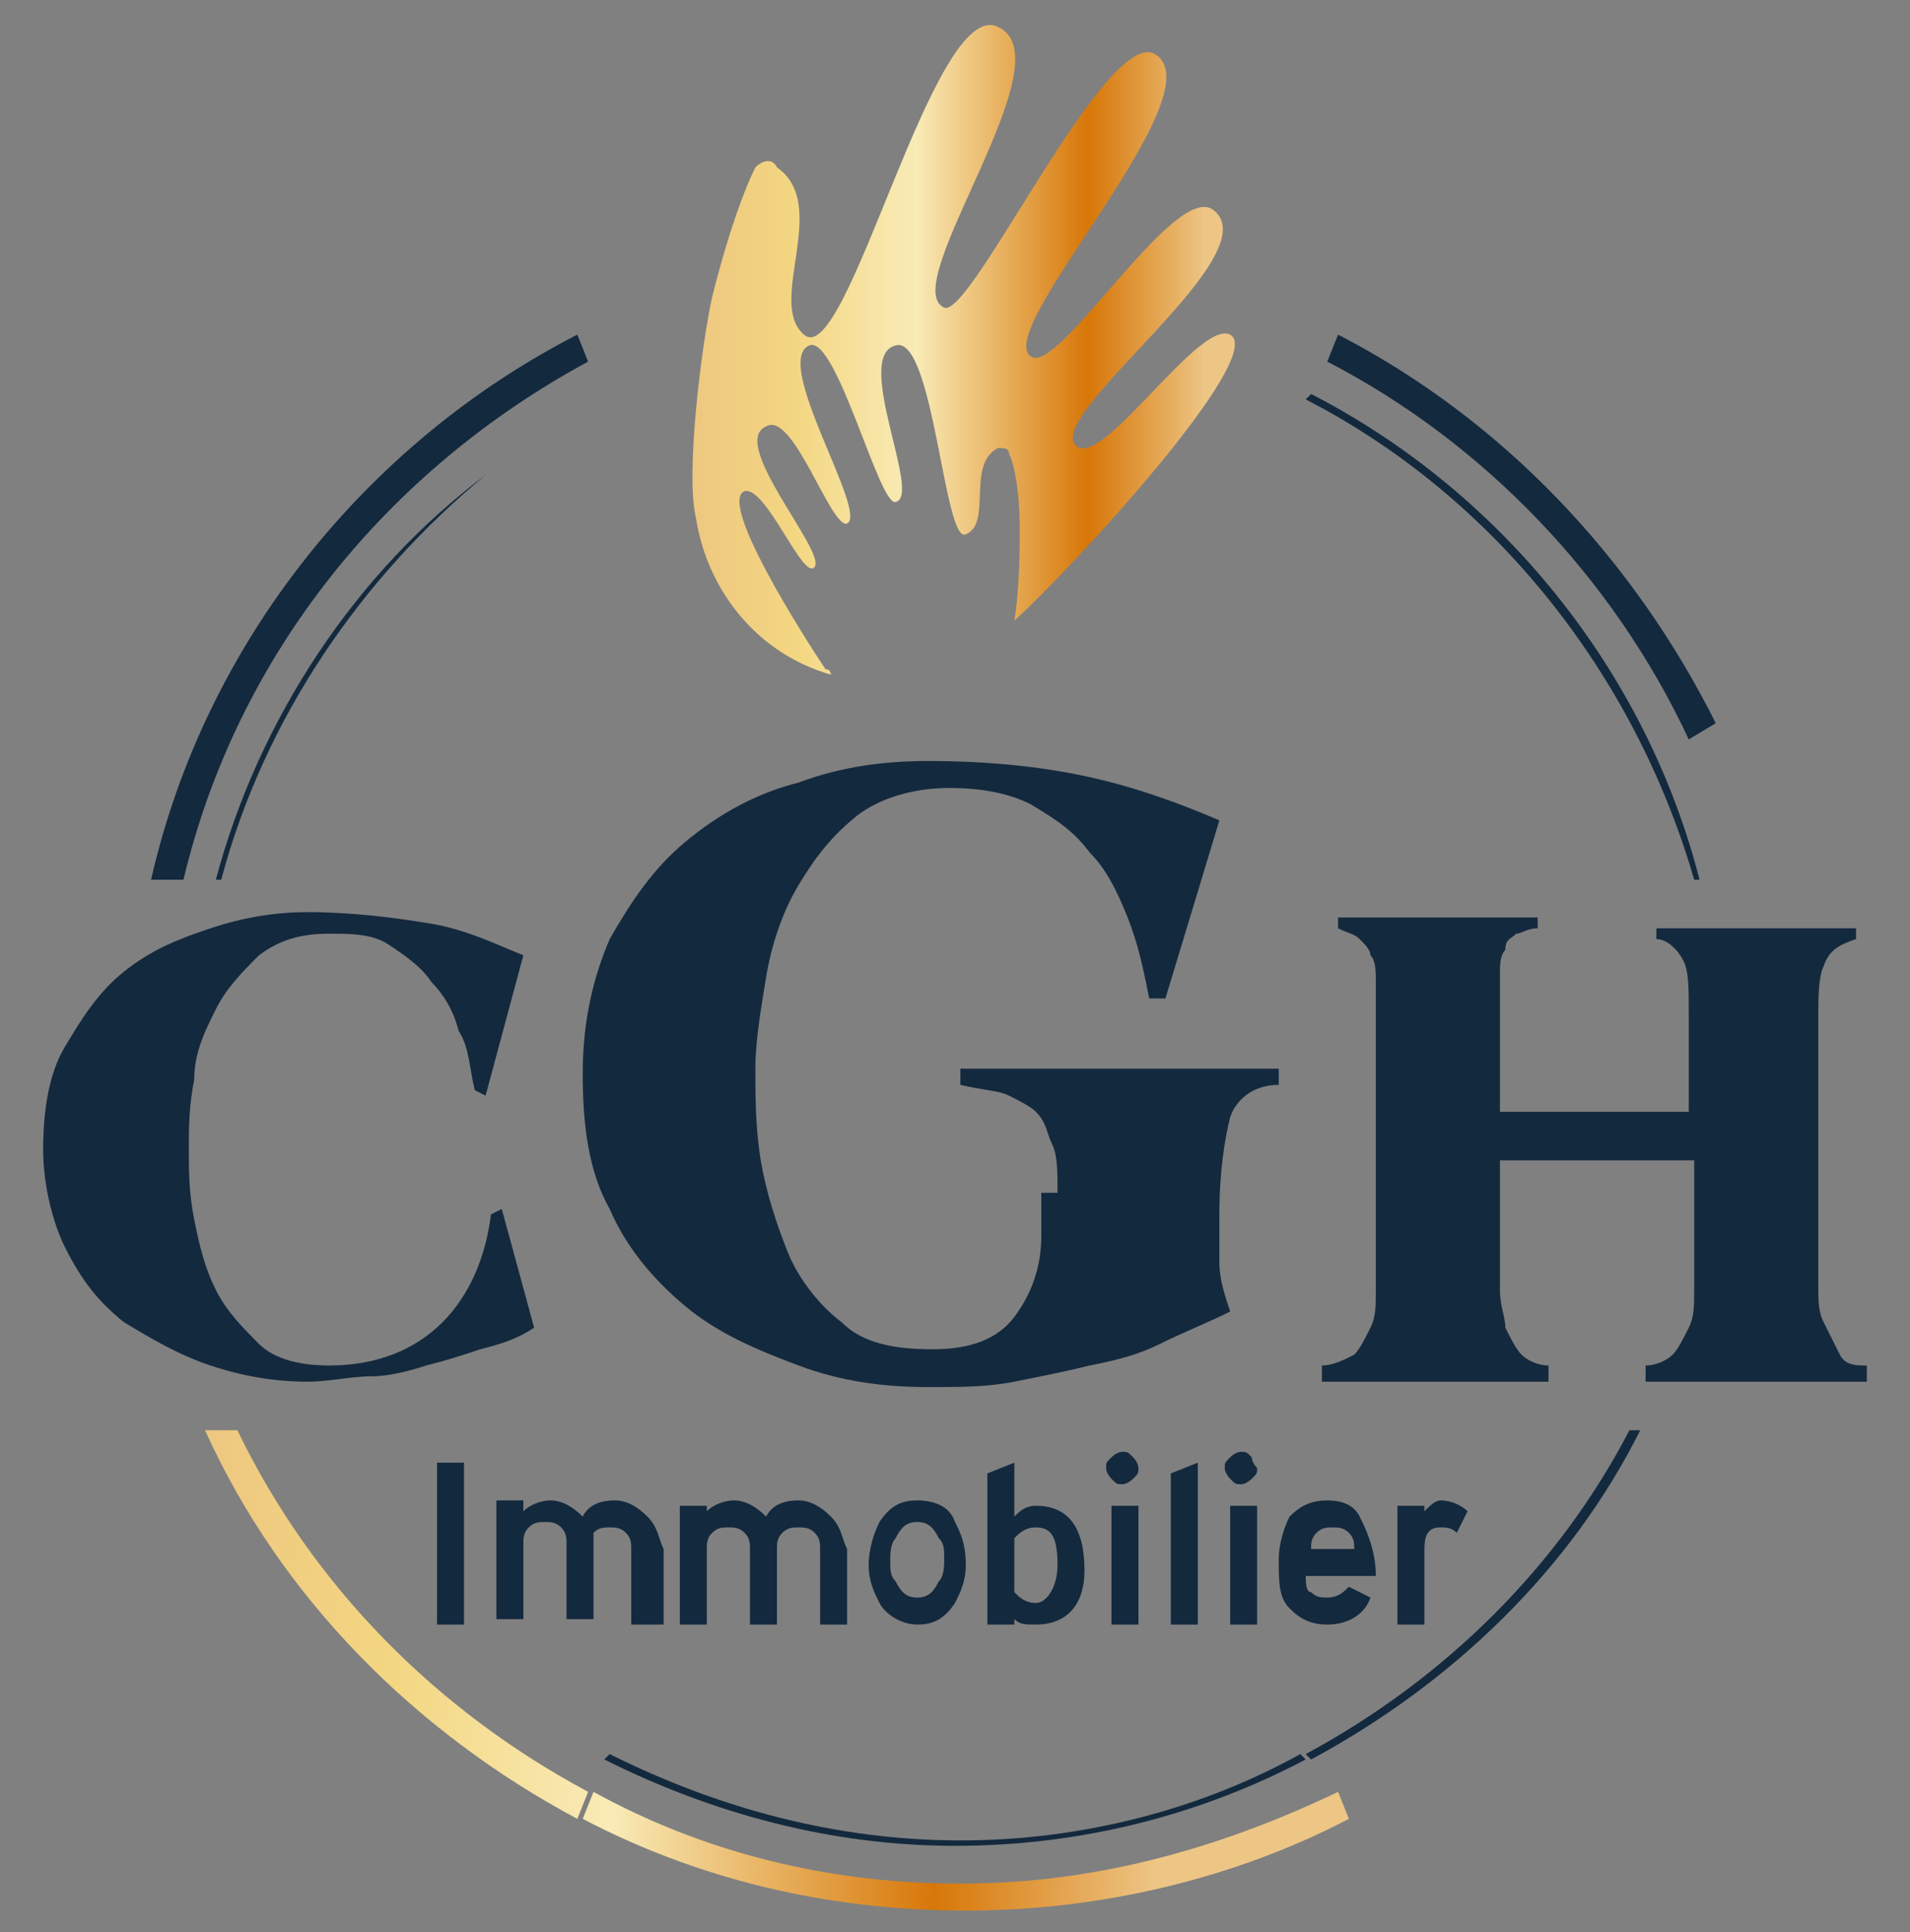
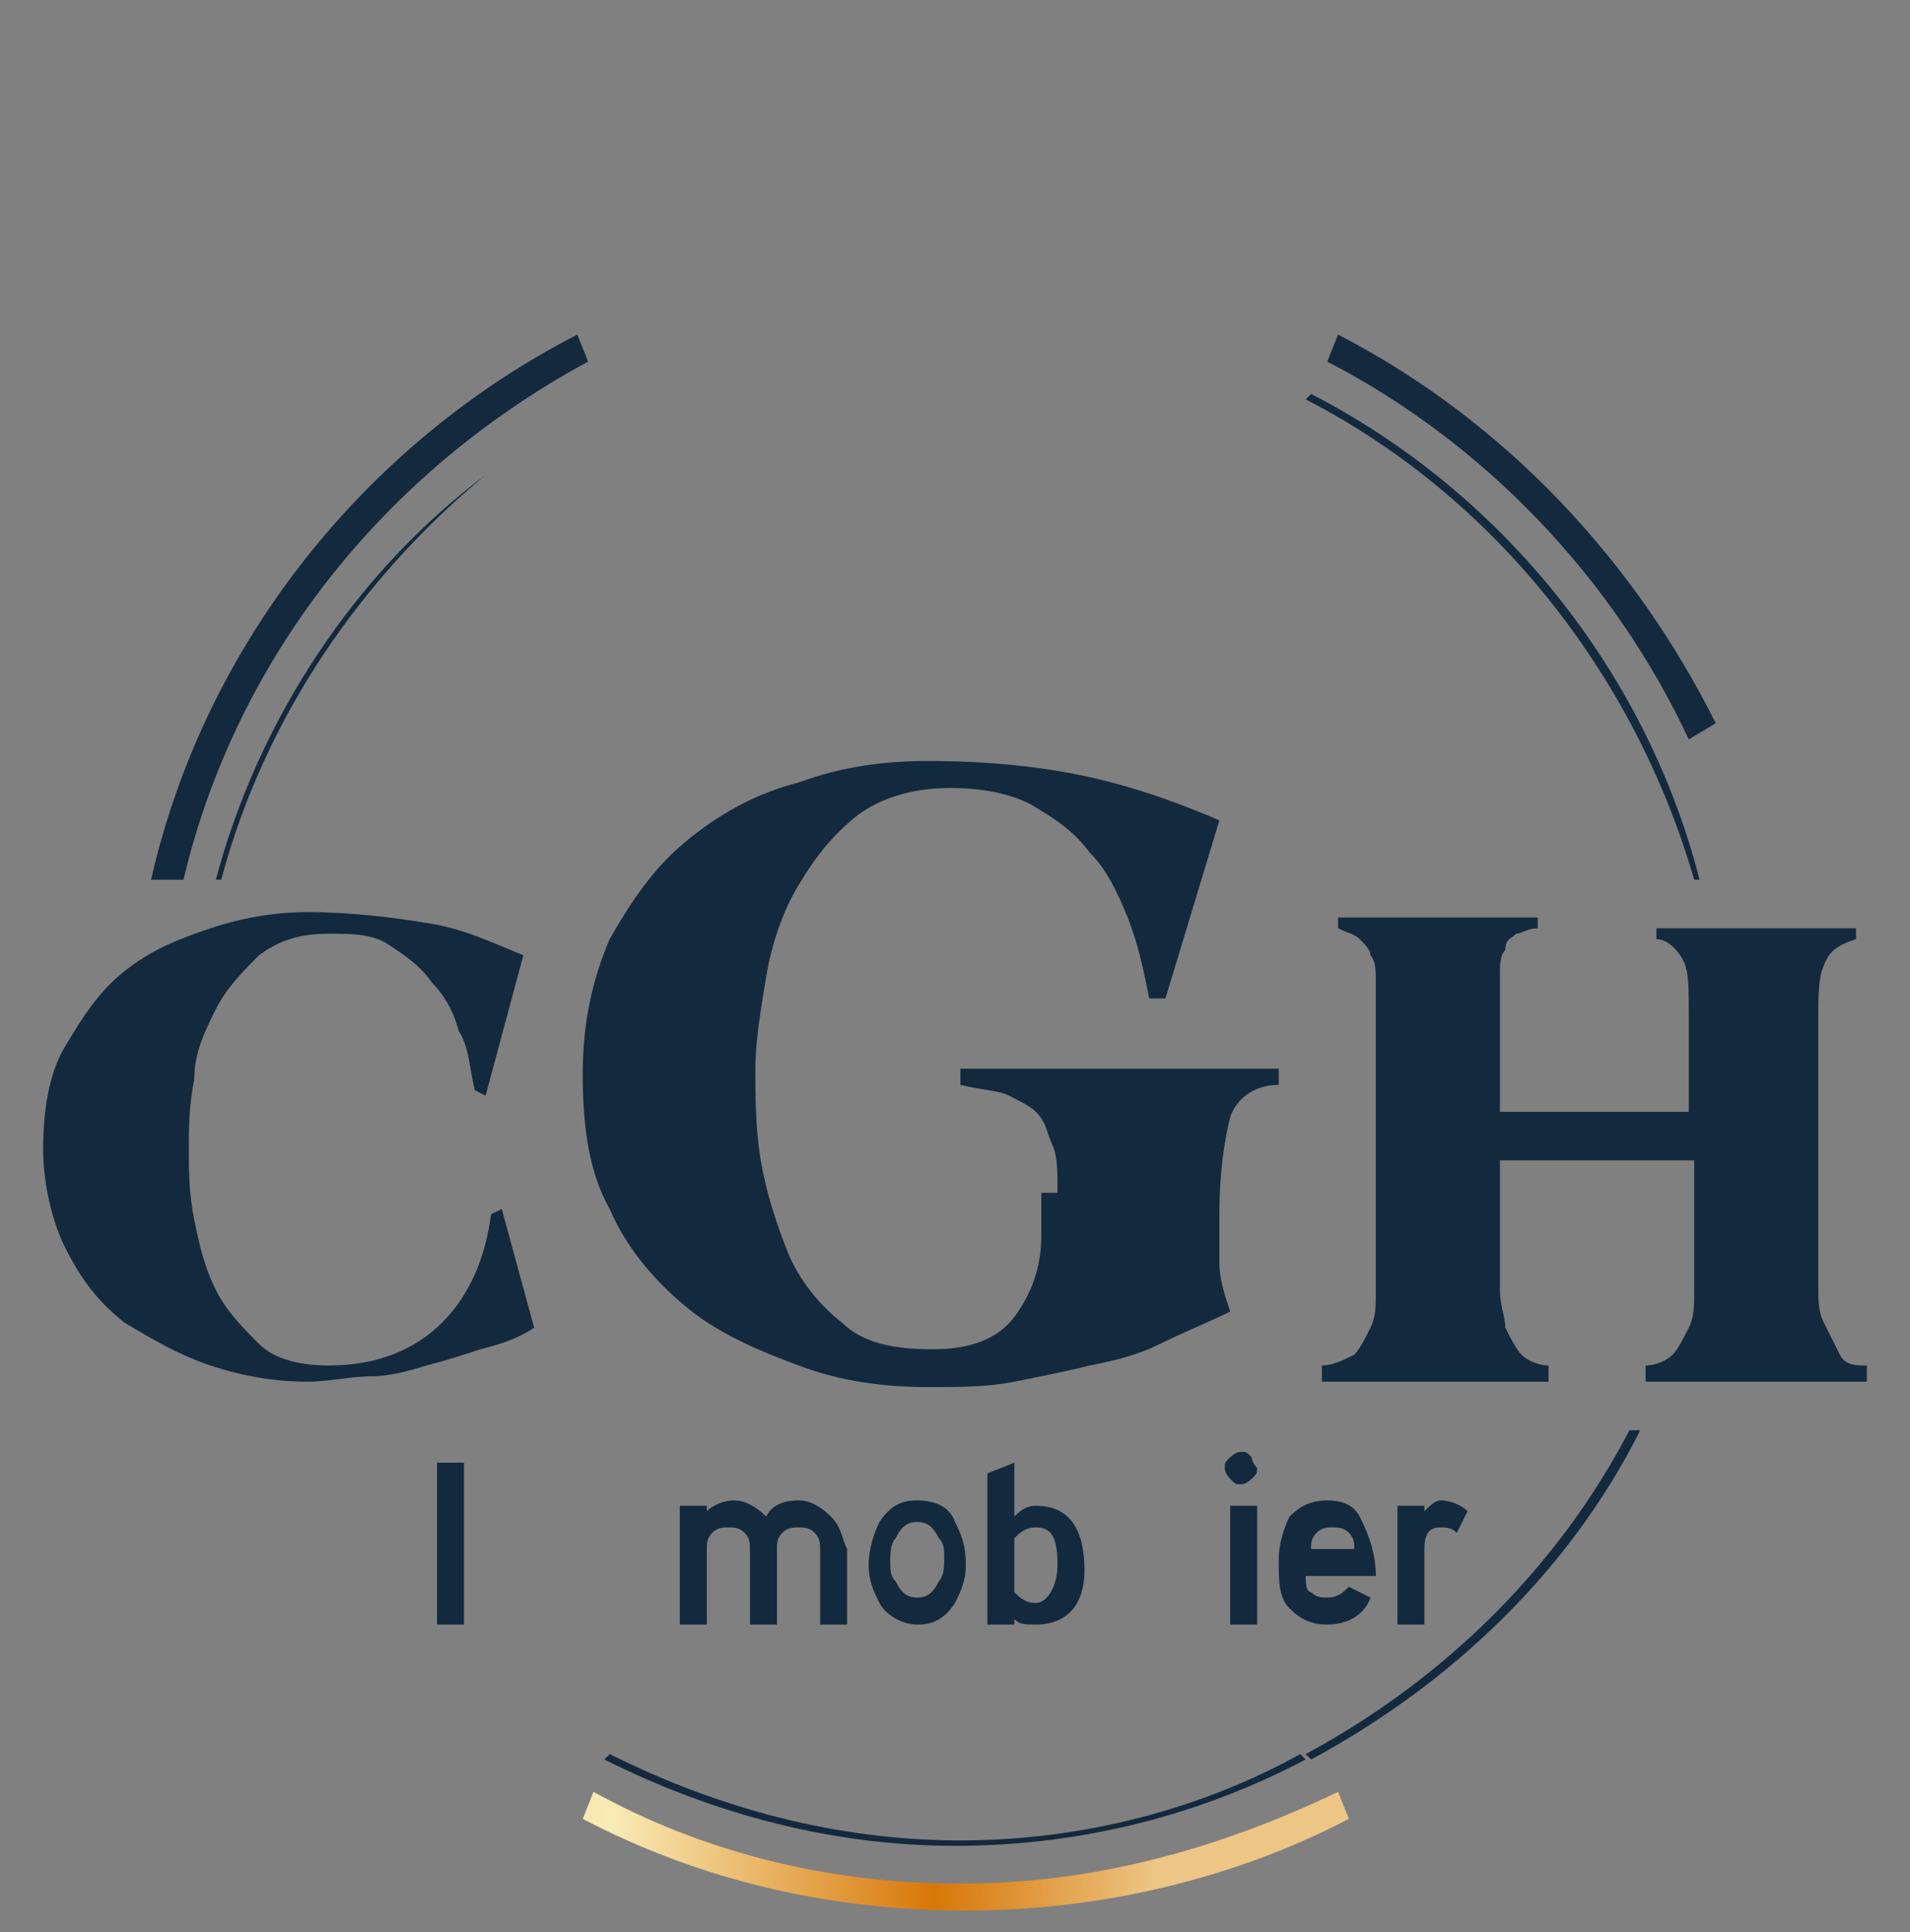
<svg xmlns="http://www.w3.org/2000/svg" version="1.1" id="Calque_1" x="0px" y="0px" viewBox="0 0 35.4 35.8" style="enable-background:new 0 0 35.4 35.8;" xml:space="preserve">
  <rect x="0" y="0" width="35.4" height="35.8" fill="#808080" stroke="none" />
  <style type="text/css">
	.st0{fill:url(#XMLID_7_);}
	.st1{fill:url(#XMLID_8_);}
	.st2{fill:url(#XMLID_9_);}
	.st3{fill:#13293E;}
</style>
  <linearGradient id="XMLID_7_" gradientUnits="userSpaceOnUse" x1="12.877" y1="6.454" x2="22.856" y2="6.454">
    <stop offset="5.618000e-03" style="stop-color:#EEC880" />
    <stop offset="0.185" style="stop-color:#F3D681" />
    <stop offset="0.41" style="stop-color:#F9EBB7" />
    <stop offset="0.73" style="stop-color:#D77708" />
    <stop offset="0.891" style="stop-color:#E7B063" />
    <stop offset="0.949" style="stop-color:#EDC686" />
  </linearGradient>
-   <path id="XMLID_3770_" class="st0" d="M22.8,6.2c-0.6-0.3-2.5,2.7-2.9,2c-0.3-0.7,3.6-3.5,2.6-4.3c-0.7-0.6-2.9,3.1-3.4,2.7  c-0.7-0.5,3.5-4.9,2.3-5.6c-0.9-0.5-3.4,4.9-3.9,4.7c-0.9-0.4,2.3-4.6,1-5.2c-1.2-0.6-2.8,6.4-3.6,5.7c-0.7-0.6,0.5-2.4-0.5-3.1  C14.3,2.9,14.1,3,14,3.1c-0.2,0.4-0.5,1.2-0.8,2.4c-0.2,0.9-0.5,3.3-0.3,4.1c0.2,1.3,1.1,2.5,2.5,2.9c0,0,0-0.1-0.1-0.1  c-0.4-0.6-2-3.1-1.5-3.3c0.4-0.1,1.1,1.7,1.3,1.4c0.2-0.3-1.6-2.3-0.9-2.6c0.5-0.3,1.2,1.9,1.5,1.8c0.4-0.2-1.4-3-0.7-3.3  c0.5-0.2,1.3,3,1.6,2.9c0.5-0.1-0.8-2.7,0-2.9c0.7-0.2,0.9,3.7,1.3,3.5c0.5-0.2,0-1.3,0.6-1.6c0.1,0,0.2,0,0.2,0.1  c0.1,0.2,0.2,0.7,0.2,1.4c0,0.3,0,1.1-0.1,1.7c0,0,0,0,0,0C19.8,10.6,23.5,6.6,22.8,6.2z" />
  <g id="XMLID_66_">
    <linearGradient id="XMLID_8_" gradientUnits="userSpaceOnUse" x1="3.639" y1="33.719" x2="22.413" y2="34.342">
      <stop offset="5.618000e-03" style="stop-color:#EEC880" />
      <stop offset="0.185" style="stop-color:#F3D681" />
      <stop offset="0.41" style="stop-color:#F9EBB7" />
      <stop offset="0.73" style="stop-color:#D77708" />
      <stop offset="0.891" style="stop-color:#E7B063" />
      <stop offset="0.949" style="stop-color:#EDC686" />
    </linearGradient>
    <path id="XMLID_1251_" class="st1" d="M17.8,34.9c-2.5,0-4.8-0.6-6.8-1.7l-0.2,0.5c2.1,1.1,4.5,1.7,7.1,1.7c2.5,0,5-0.6,7.1-1.7   l-0.2-0.5C22.5,34.3,20.2,34.9,17.8,34.9z" />
    <linearGradient id="XMLID_9_" gradientUnits="userSpaceOnUse" x1="3.764" y1="29.954" x2="22.538" y2="30.576">
      <stop offset="5.618000e-03" style="stop-color:#EEC880" />
      <stop offset="0.185" style="stop-color:#F3D681" />
      <stop offset="0.41" style="stop-color:#F9EBB7" />
      <stop offset="0.73" style="stop-color:#D77708" />
      <stop offset="0.891" style="stop-color:#E7B063" />
      <stop offset="0.949" style="stop-color:#EDC686" />
    </linearGradient>
-     <path id="XMLID_1247_" class="st2" d="M4.4,26.5H3.8c1.4,3.1,3.9,5.6,6.9,7.2l0.2-0.5C8.1,31.7,5.8,29.4,4.4,26.5z" />
  </g>
  <g id="XMLID_5_">
    <g id="XMLID_4_">
      <path id="XMLID_59_" class="st3" d="M8.6,30.1H8.1v-3h0.5V30.1z" />
-       <path id="XMLID_57_" class="st3" d="M12.2,30.1h-0.5v-1.4c0-0.1,0-0.2-0.1-0.3c-0.1-0.1-0.2-0.1-0.3-0.1c-0.1,0-0.2,0-0.3,0.1    C11,28.4,11,28.5,11,28.6v1.4h-0.5v-1.4c0-0.1,0-0.2-0.1-0.3c-0.1-0.1-0.2-0.1-0.3-0.1c-0.1,0-0.2,0-0.3,0.1s-0.1,0.2-0.1,0.3v1.4    H9.2v-2.2h0.5V28c0.1-0.1,0.3-0.2,0.5-0.2c0.2,0,0.4,0.1,0.6,0.3c0.1-0.2,0.3-0.3,0.6-0.3c0.2,0,0.4,0.1,0.6,0.3    c0.2,0.2,0.2,0.4,0.3,0.6V30.1z" />
      <path id="XMLID_55_" class="st3" d="M15.7,30.1h-0.5v-1.4c0-0.1,0-0.2-0.1-0.3c-0.1-0.1-0.2-0.1-0.3-0.1c-0.1,0-0.2,0-0.3,0.1    c-0.1,0.1-0.1,0.2-0.1,0.3v1.4h-0.5v-1.4c0-0.1,0-0.2-0.1-0.3c-0.1-0.1-0.2-0.1-0.3-0.1c-0.1,0-0.2,0-0.3,0.1s-0.1,0.2-0.1,0.3    v1.4h-0.5v-2.2h0.5V28c0.1-0.1,0.3-0.2,0.5-0.2c0.2,0,0.4,0.1,0.6,0.3c0.1-0.2,0.3-0.3,0.6-0.3c0.2,0,0.4,0.1,0.6,0.3    c0.2,0.2,0.2,0.4,0.3,0.6V30.1z" />
      <path id="XMLID_52_" class="st3" d="M17.9,29c0,0.3-0.1,0.5-0.2,0.7c-0.2,0.3-0.4,0.4-0.7,0.4c-0.3,0-0.6-0.2-0.7-0.4    c-0.1-0.2-0.2-0.4-0.2-0.7c0-0.3,0.1-0.6,0.2-0.8c0.2-0.3,0.4-0.4,0.7-0.4c0.3,0,0.6,0.1,0.7,0.4C17.8,28.4,17.9,28.6,17.9,29z     M17,29.6c0.2,0,0.3-0.1,0.4-0.3c0.1-0.1,0.1-0.3,0.1-0.4c0-0.2,0-0.3-0.1-0.4c-0.1-0.2-0.2-0.3-0.4-0.3c-0.2,0-0.3,0.1-0.4,0.3    c-0.1,0.1-0.1,0.3-0.1,0.4c0,0.2,0,0.3,0.1,0.4C16.7,29.5,16.8,29.6,17,29.6z" />
      <path id="XMLID_49_" class="st3" d="M19.2,30.1c-0.2,0-0.3,0-0.4-0.1v0.1h-0.5v-2.8l0.5-0.2v1c0.1-0.1,0.2-0.2,0.4-0.2    c0.6,0,0.9,0.4,0.9,1.2C20.1,29.7,19.8,30.1,19.2,30.1z M19.6,29c0-0.5-0.1-0.7-0.4-0.7c-0.2,0-0.3,0.1-0.4,0.2v1    c0.1,0.1,0.2,0.2,0.4,0.2C19.4,29.7,19.6,29.4,19.6,29z" />
-       <path id="XMLID_46_" class="st3" d="M21.1,27.2c0,0.1,0,0.1-0.1,0.2c0,0-0.1,0.1-0.2,0.1c-0.1,0-0.1,0-0.2-0.1    c0,0-0.1-0.1-0.1-0.2c0-0.1,0-0.1,0.1-0.2c0,0,0.1-0.1,0.2-0.1c0.1,0,0.1,0,0.2,0.1C21.1,27.1,21.1,27.2,21.1,27.2z M21.1,30.1    h-0.5v-2.2h0.5V30.1z" />
-       <path id="XMLID_44_" class="st3" d="M22.2,30.1h-0.5v-2.8l0.5-0.2V30.1z" />
      <path id="XMLID_41_" class="st3" d="M23.3,27.2c0,0.1,0,0.1-0.1,0.2c0,0-0.1,0.1-0.2,0.1c-0.1,0-0.1,0-0.2-0.1    c0,0-0.1-0.1-0.1-0.2c0-0.1,0-0.1,0.1-0.2c0,0,0.1-0.1,0.2-0.1c0.1,0,0.1,0,0.2,0.1C23.2,27.1,23.3,27.2,23.3,27.2z M23.3,30.1    h-0.5v-2.2h0.5V30.1z" />
      <path id="XMLID_38_" class="st3" d="M25.5,29.2h-1.3c0,0.1,0,0.3,0.1,0.3c0.1,0.1,0.2,0.1,0.3,0.1c0.2,0,0.3-0.1,0.4-0.2l0.4,0.2    c-0.1,0.3-0.4,0.5-0.8,0.5c-0.3,0-0.5-0.1-0.7-0.3c-0.2-0.2-0.2-0.5-0.2-0.9c0-0.3,0.1-0.6,0.2-0.8c0.2-0.2,0.4-0.3,0.7-0.3    c0.3,0,0.5,0.1,0.6,0.3S25.5,28.7,25.5,29.2z M25.1,28.7c0-0.1,0-0.2-0.1-0.3c-0.1-0.1-0.2-0.1-0.3-0.1c-0.1,0-0.2,0-0.3,0.1    c-0.1,0.1-0.1,0.2-0.1,0.3H25.1z" />
      <path id="XMLID_36_" class="st3" d="M27.2,28L27,28.4c-0.1-0.1-0.2-0.1-0.3-0.1c-0.2,0-0.3,0.1-0.3,0.4v1.4h-0.5v-2.2h0.5V28    c0.1-0.1,0.2-0.2,0.3-0.2C26.9,27.8,27.1,27.9,27.2,28z" />
    </g>
    <g id="XMLID_29_">
      <g id="XMLID_33_">
        <path id="XMLID_34_" class="st3" d="M9,20.3l-0.2-0.1c-0.1-0.4-0.1-0.8-0.3-1.1c-0.1-0.4-0.3-0.7-0.5-0.9     c-0.2-0.3-0.5-0.5-0.8-0.7c-0.3-0.2-0.7-0.2-1.1-0.2c-0.5,0-0.9,0.1-1.3,0.4c-0.3,0.3-0.6,0.6-0.8,1c-0.2,0.4-0.4,0.8-0.4,1.3     c-0.1,0.5-0.1,0.9-0.1,1.3c0,0.4,0,0.8,0.1,1.3c0.1,0.5,0.2,0.9,0.4,1.3c0.2,0.4,0.5,0.7,0.8,1c0.3,0.3,0.8,0.4,1.3,0.4     c0.9,0,1.6-0.3,2.1-0.8c0.5-0.5,0.8-1.2,0.9-2l0.2-0.1l0.6,2.2c-0.3,0.2-0.6,0.3-1,0.4c-0.3,0.1-0.6,0.2-1,0.3     c-0.3,0.1-0.7,0.2-1,0.2c-0.4,0-0.8,0.1-1.2,0.1c-0.6,0-1.2-0.1-1.8-0.3c-0.6-0.2-1.1-0.5-1.6-0.8c-0.5-0.4-0.8-0.8-1.1-1.4     C1,22.7,0.8,22,0.8,21.3c0-0.7,0.1-1.4,0.4-1.9c0.3-0.5,0.6-1,1.1-1.4s1-0.6,1.6-0.8c0.6-0.2,1.2-0.3,1.8-0.3     c0.8,0,1.6,0.1,2.2,0.2c0.7,0.1,1.3,0.4,1.8,0.6L9,20.3z" />
      </g>
      <g id="XMLID_30_">
        <path id="XMLID_31_" class="st3" d="M19.6,22.1c0-0.4,0-0.7-0.1-0.9c-0.1-0.2-0.1-0.4-0.3-0.6c-0.1-0.1-0.3-0.2-0.5-0.3     c-0.2-0.1-0.5-0.1-0.9-0.2v-0.3c0.5,0,1,0,1.5,0c0.5,0,1,0,1.4,0c0.5,0,0.9,0,1.5,0c0.5,0,1,0,1.5,0v0.3c-0.5,0-0.8,0.3-0.9,0.6     c-0.1,0.4-0.2,1-0.2,1.8c0,0.3,0,0.6,0,0.9c0,0.3,0.1,0.6,0.2,0.9c-0.4,0.2-0.9,0.4-1.3,0.6c-0.4,0.2-0.8,0.3-1.3,0.4     c-0.4,0.1-0.9,0.2-1.4,0.3c-0.5,0.1-1,0.1-1.6,0.1c-0.8,0-1.6-0.1-2.4-0.4c-0.8-0.3-1.5-0.6-2.1-1.1c-0.6-0.5-1.1-1.1-1.4-1.8     c-0.4-0.7-0.5-1.6-0.5-2.5c0-1,0.2-1.8,0.5-2.5c0.4-0.7,0.8-1.3,1.4-1.8c0.6-0.5,1.3-0.9,2.1-1.1c0.8-0.3,1.6-0.4,2.4-0.4     c1.1,0,2.1,0.1,3,0.3c0.9,0.2,1.7,0.5,2.4,0.8l-1,3.3h-0.3c-0.1-0.5-0.2-1-0.4-1.5c-0.2-0.5-0.4-0.9-0.7-1.2     c-0.3-0.4-0.6-0.6-1.1-0.9c-0.4-0.2-0.9-0.3-1.5-0.3c-0.7,0-1.3,0.2-1.7,0.5c-0.5,0.4-0.8,0.8-1.1,1.3c-0.3,0.5-0.5,1.1-0.6,1.7     c-0.1,0.6-0.2,1.2-0.2,1.7c0,0.5,0,1.1,0.1,1.7c0.1,0.6,0.3,1.2,0.5,1.7c0.2,0.5,0.6,1,1,1.3c0.4,0.4,1,0.5,1.7,0.5     c0.7,0,1.2-0.2,1.5-0.6c0.3-0.4,0.5-0.9,0.5-1.5V22.1z" />
      </g>
      <g id="XMLID_1_">
        <path id="XMLID_2_" class="st3" d="M31.3,20.8v-2c0-0.5,0-0.8-0.1-1c-0.1-0.2-0.3-0.4-0.5-0.4v-0.2c0.3,0,0.6,0,0.9,0     c0.3,0,0.6,0,0.9,0c0.3,0,0.6,0,0.9,0c0.3,0,0.6,0,1,0v0.2c-0.3,0.1-0.5,0.2-0.6,0.5c-0.1,0.2-0.1,0.6-0.1,1v4.2     c0,0.2,0,0.5,0,0.7c0,0.3,0,0.5,0.1,0.7c0.1,0.2,0.2,0.4,0.3,0.6c0.1,0.2,0.3,0.2,0.5,0.2v0.3h-4.1v-0.3c0.2,0,0.4-0.1,0.5-0.2     c0.1-0.1,0.2-0.3,0.3-0.5c0.1-0.2,0.1-0.4,0.1-0.7c0-0.3,0-0.5,0-0.8v-1.6h-3.6v1.6c0,0.3,0,0.6,0,0.8c0,0.3,0.1,0.5,0.1,0.7     c0.1,0.2,0.2,0.4,0.3,0.5c0.1,0.1,0.3,0.2,0.5,0.2v0.3h-4.2v-0.3c0.2,0,0.4-0.1,0.6-0.2c0.1-0.1,0.2-0.3,0.3-0.5     c0.1-0.2,0.1-0.4,0.1-0.7c0-0.3,0-0.5,0-0.8V19c0-0.3,0-0.6,0-0.8c0-0.2,0-0.4-0.1-0.5c0-0.1-0.1-0.2-0.2-0.3     c-0.1-0.1-0.2-0.1-0.4-0.2v-0.2c0.3,0,0.6,0,0.9,0c0.3,0,0.6,0,0.9,0c0.3,0,0.6,0,0.9,0c0.3,0,0.6,0,1,0v0.2     c-0.2,0-0.3,0.1-0.4,0.1c-0.1,0.1-0.2,0.1-0.2,0.3c-0.1,0.1-0.1,0.3-0.1,0.4c0,0.2,0,0.4,0,0.6v2H31.3z" />
      </g>
    </g>
    <path id="XMLID_1246_" class="st3" d="M24.2,32.5l0.1,0.1c2.6-1.4,4.8-3.5,6.1-6.1h-0.2C28.9,29,26.8,31.1,24.2,32.5z" />
    <path id="XMLID_1240_" class="st3" d="M17.8,34.1c-2.3,0-4.5-0.6-6.5-1.6l-0.1,0.1c2,1,4.2,1.6,6.5,1.6c2.4,0,4.6-0.6,6.5-1.6   l-0.1-0.1C22.3,33.5,20.1,34.1,17.8,34.1z" />
    <g id="XMLID_67_">
      <path id="XMLID_1254_" class="st3" d="M10.9,6.7l-0.2-0.5c-3.9,2-6.9,5.7-7.9,10.1h0.6C4.4,12.1,7.2,8.7,10.9,6.7z" />
      <path id="XMLID_1287_" class="st3" d="M31.4,16.3h0.1c-1-3.9-3.7-7.2-7.2-9l-0.1,0.1C27.7,9.2,30.3,12.5,31.4,16.3z" />
      <path id="XMLID_1283_" class="st3" d="M4,16.3h0.1c0.8-3,2.6-5.6,4.9-7.5L9,8.8C6.6,10.6,4.8,13.3,4,16.3z" />
      <path id="XMLID_1289_" class="st3" d="M24.8,6.2l-0.2,0.5c2.9,1.5,5.3,4,6.7,7l0.5-0.3C30.3,10.4,27.9,7.8,24.8,6.2z" />
    </g>
  </g>
</svg>